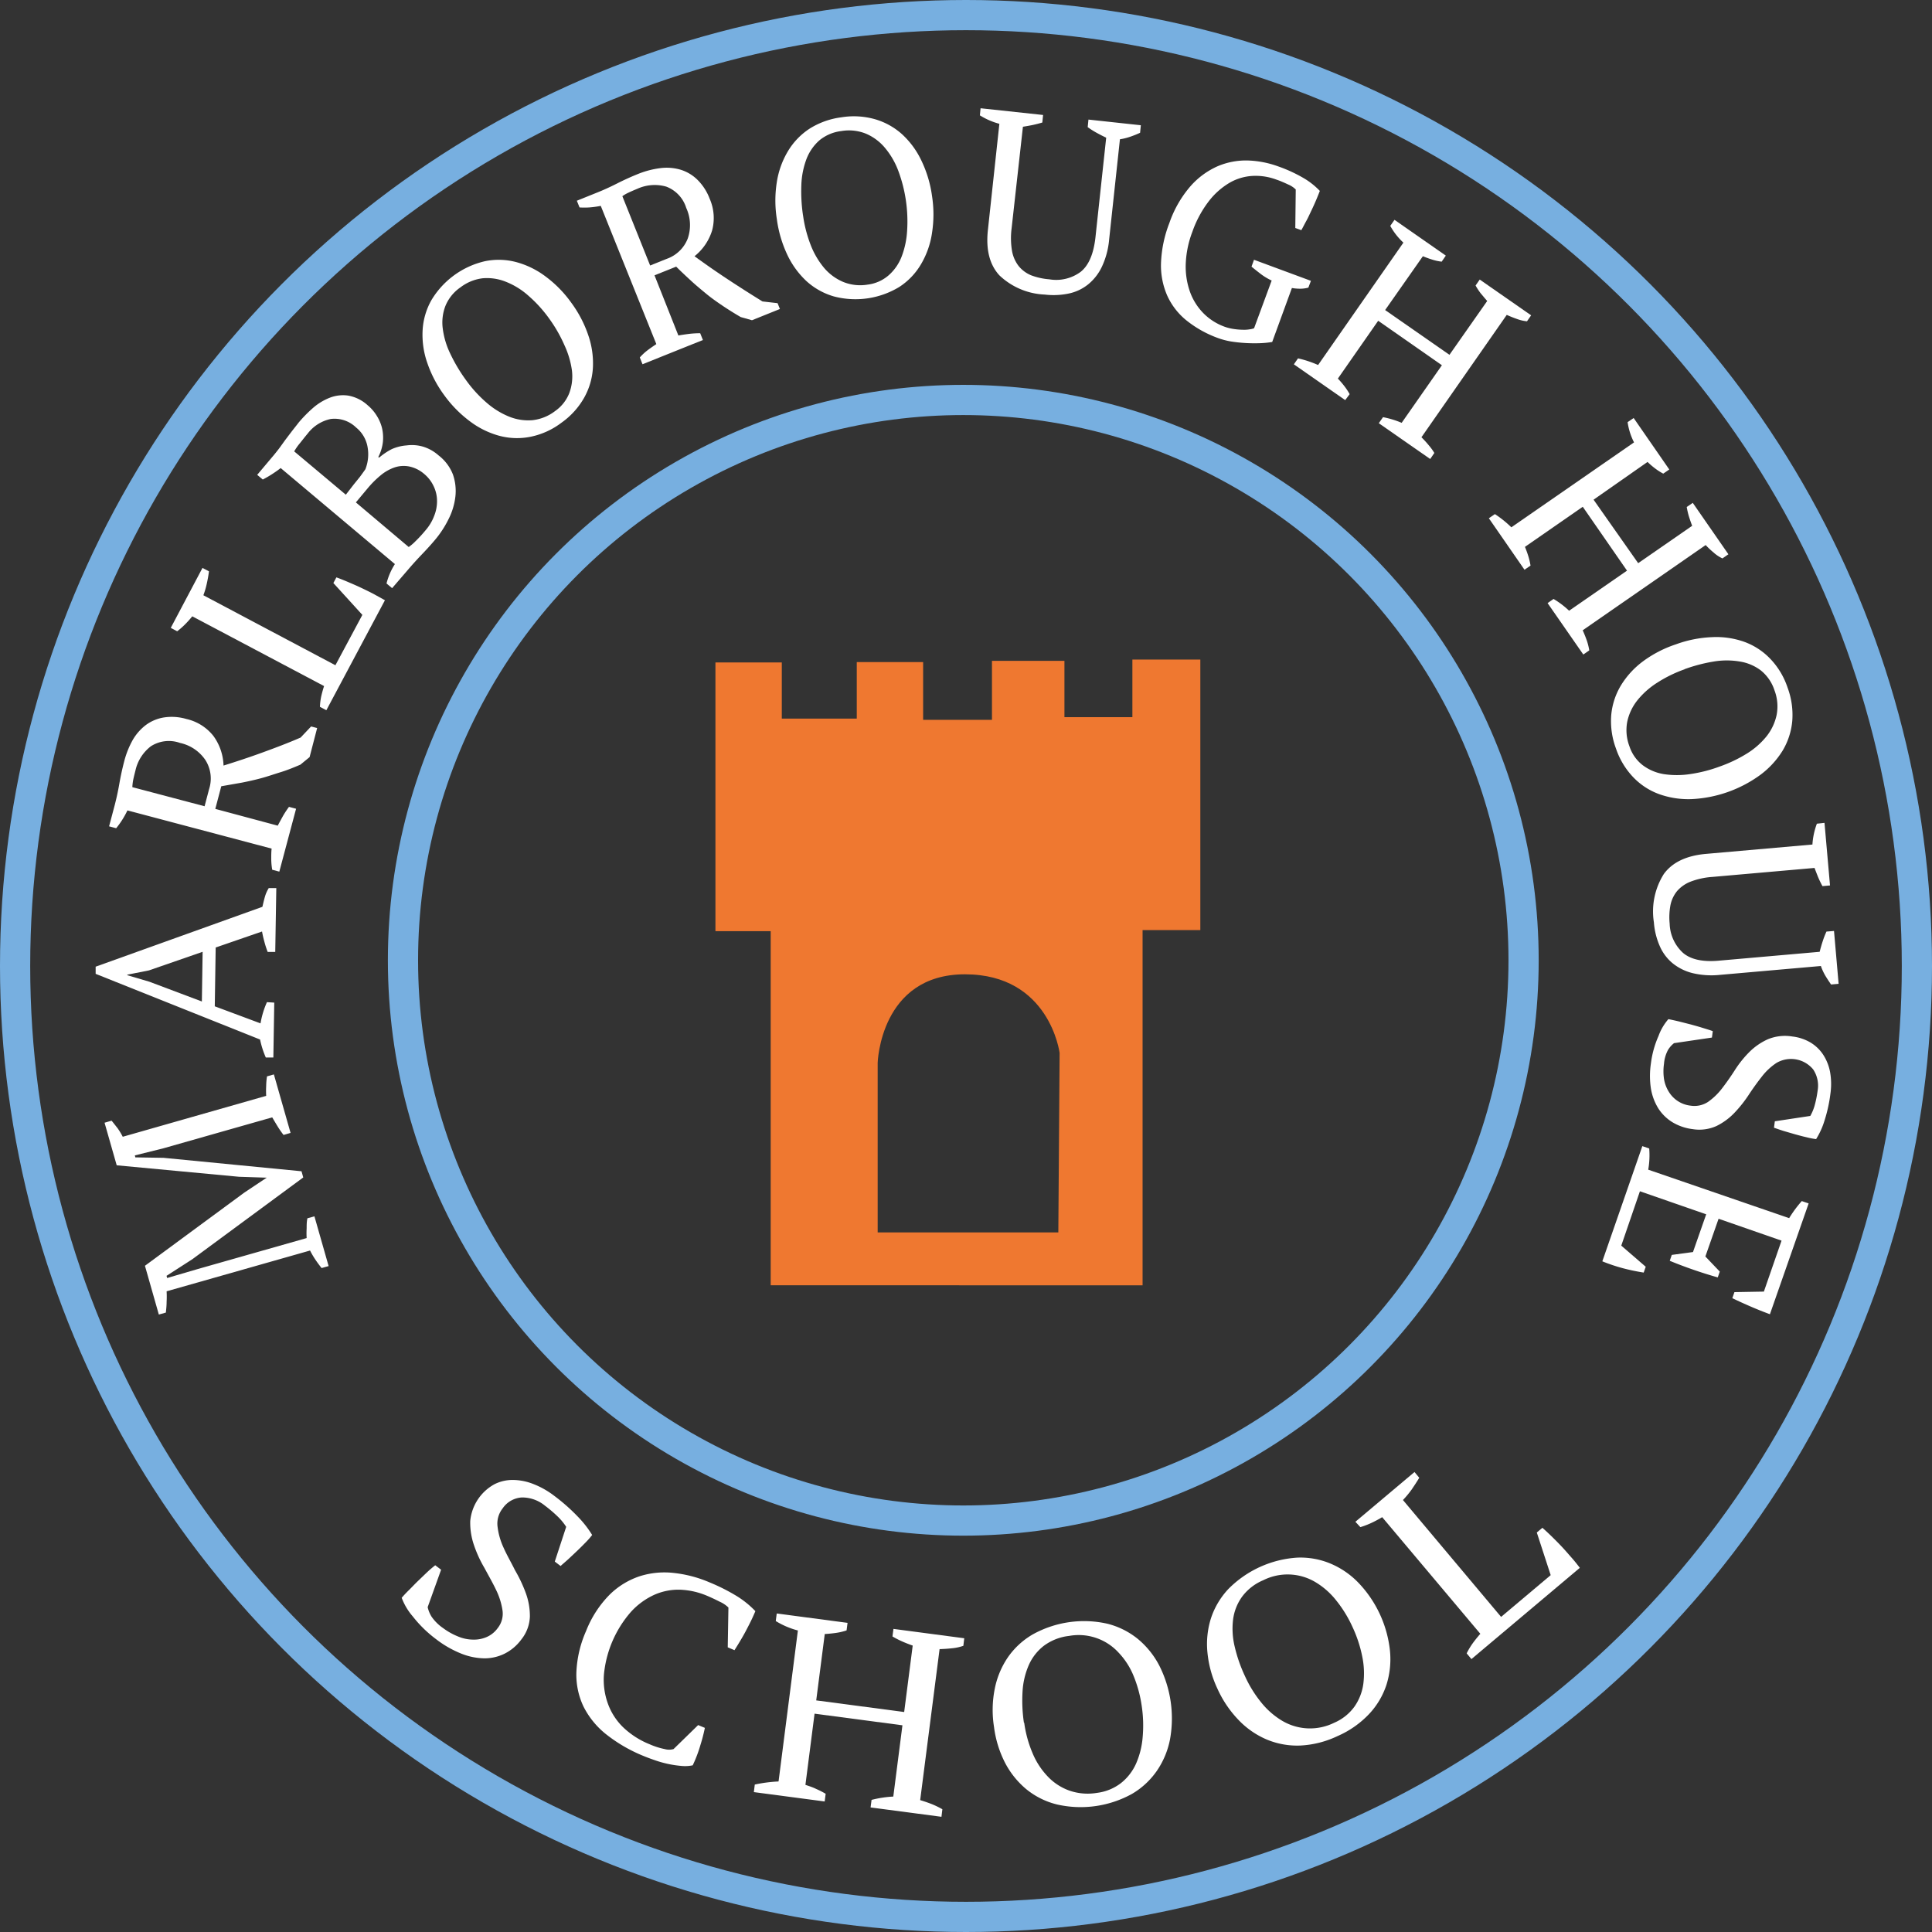
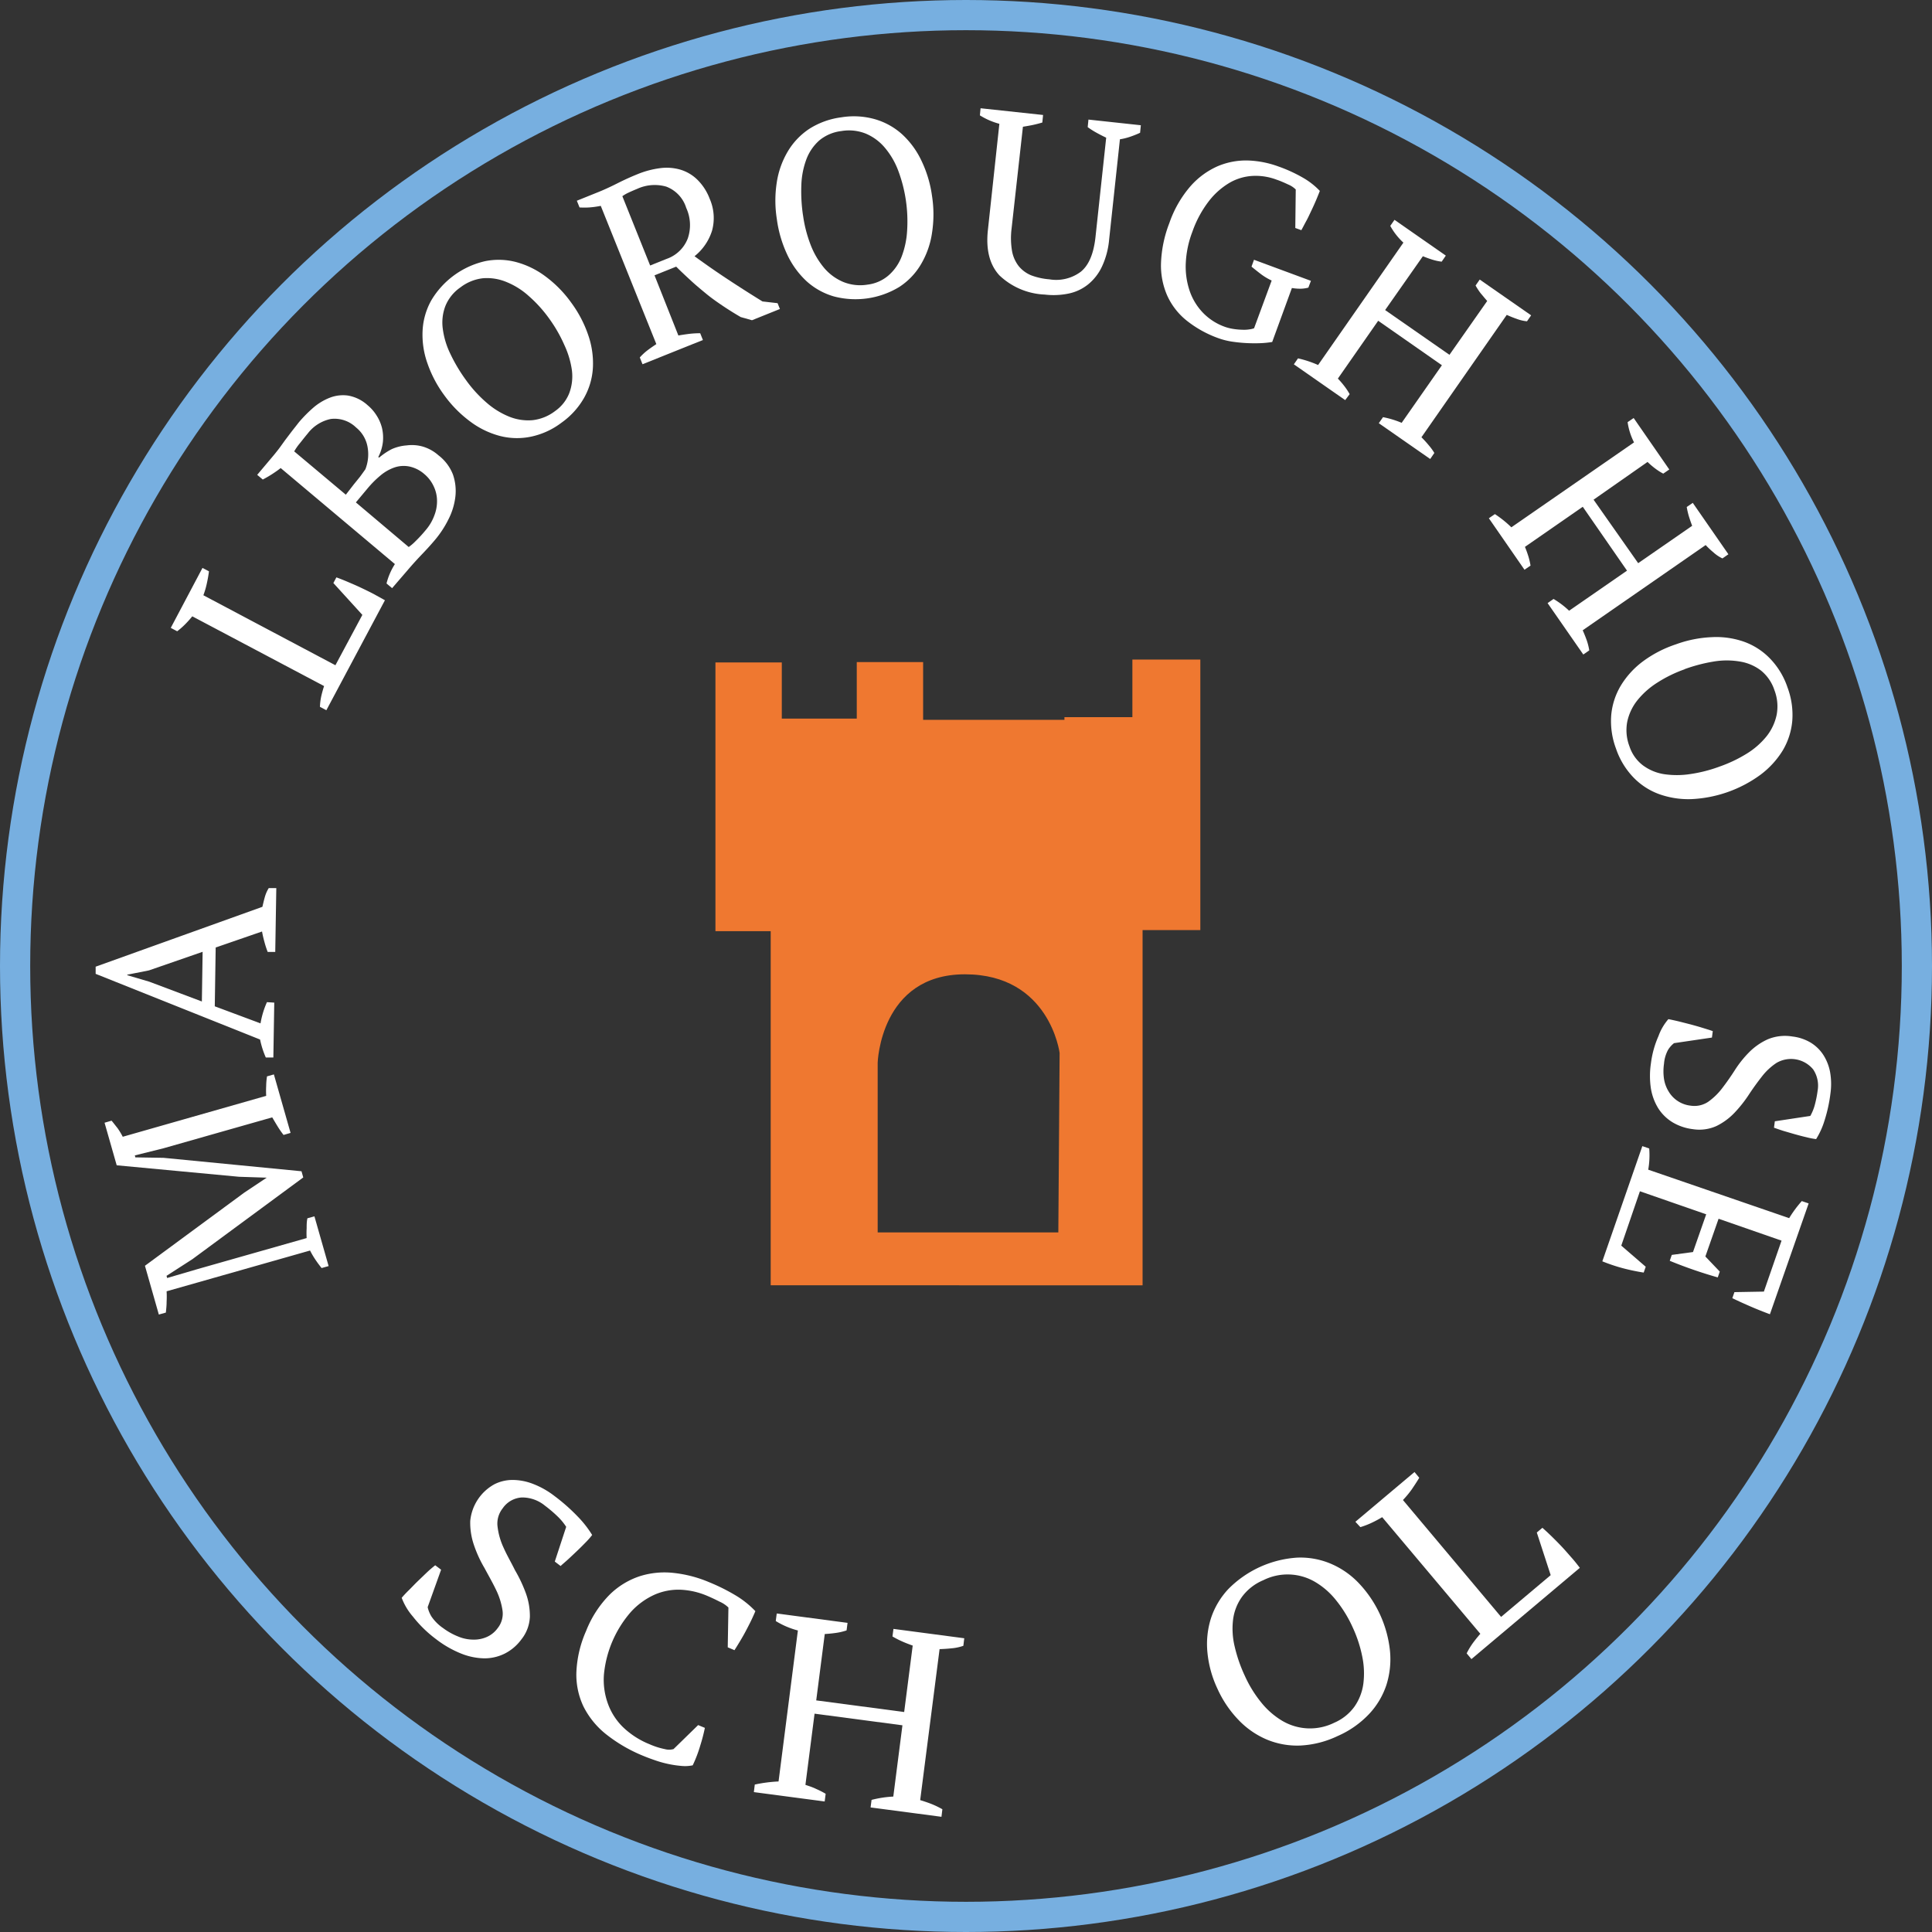
<svg xmlns="http://www.w3.org/2000/svg" viewBox="0 0 255.92 255.92">
  <rect x="0" y="0" width="255.92" height="255.92" fill="#333333" stroke="none" />
  <defs>
    <style>
      .a, .b {
        fill: none;
      }

      .b {
        stroke: #77afe0;
        stroke-miterlimit: 10;
        stroke-width: 4px;
      }

      .c {
        fill: #fff;
      }

      .d {
        clip-path: url(#a);
      }

      .e {
        fill: #ef7830;
      }
    </style>
    <clipPath id="a">
      <rect class="a" x="84.41" y="74" width="84.86" height="109.63" />
    </clipPath>
  </defs>
-   <circle class="b" cx="127.6" cy="127.2" r="74.22" />
  <circle class="b" cx="127.96" cy="127.96" r="125.96" />
  <g>
    <path class="c" d="M56.65,212.89a4.12,4.12,0,0,0,.51,1.25,5.87,5.87,0,0,0,1.53,1.52,8.7,8.7,0,0,0,2,1.12,5.26,5.26,0,0,0,2,.41,4.18,4.18,0,0,0,1.79-.35,3.54,3.54,0,0,0,1.45-1.18,3.06,3.06,0,0,0,.63-2.37,9.32,9.32,0,0,0-.84-2.67c-.44-.93-1-1.9-1.54-2.91a16,16,0,0,1-1.41-3.08,9.06,9.06,0,0,1-.48-3.16,6.22,6.22,0,0,1,3.22-4.87,5.34,5.34,0,0,1,2.41-.56,7.53,7.53,0,0,1,2.68.52,11.15,11.15,0,0,1,2.8,1.57,25.14,25.14,0,0,1,3.14,2.77,13.87,13.87,0,0,1,1.9,2.43,10.17,10.17,0,0,1-.88,1c-.36.37-.73.74-1.13,1.12s-.79.75-1.17,1.1-.74.64-1,.89l-.77-.59L75,202.25a7.66,7.66,0,0,0-1.12-1.36,17.66,17.66,0,0,0-1.69-1.44,4.75,4.75,0,0,0-3.06-1.09,3.3,3.3,0,0,0-2.55,1.45,3.23,3.23,0,0,0-.67,2.43A9.13,9.13,0,0,0,66.7,205c.44,1,1,1.94,1.52,3A18.61,18.61,0,0,1,69.64,211a8.83,8.83,0,0,1,.55,3.13,5.12,5.12,0,0,1-1.14,3.05,6.16,6.16,0,0,1-2.17,1.85,6,6,0,0,1-2.7.64,8.61,8.61,0,0,1-3.09-.63,13.91,13.91,0,0,1-3.34-1.92,16.12,16.12,0,0,1-3.07-3,8.09,8.09,0,0,1-1.47-2.47c.25-.29.56-.63.94-1s.77-.8,1.19-1.2.83-.8,1.23-1.18.77-.68,1.08-.93l.78.59Z" />
    <path class="c" d="M92.48,228.51l.89.37a23,23,0,0,1-.61,2.34,17.37,17.37,0,0,1-1,2.62,4.87,4.87,0,0,1-1.5.08,13.7,13.7,0,0,1-1.7-.25,14.1,14.1,0,0,1-1.74-.48c-.58-.2-1.13-.4-1.63-.61a20.2,20.2,0,0,1-4.9-2.85,11,11,0,0,1-3-3.68,9.83,9.83,0,0,1-.94-4.54,15,15,0,0,1,1.28-5.45,14.26,14.26,0,0,1,3.12-4.82,10.29,10.29,0,0,1,4-2.45,10.86,10.86,0,0,1,4.52-.43,16.54,16.54,0,0,1,4.68,1.23,25.47,25.47,0,0,1,3.72,1.88,12.45,12.45,0,0,1,2.39,1.95c-.14.33-.31.72-.52,1.16s-.45.9-.7,1.38-.52.95-.79,1.4-.52.86-.76,1.23l-.89-.38.09-5.27a3.93,3.93,0,0,0-1.15-.77c-.57-.29-1.14-.56-1.71-.8a10.15,10.15,0,0,0-3.5-.79,7.86,7.86,0,0,0-3.43.66,9.53,9.53,0,0,0-3.11,2.26A14.71,14.71,0,0,0,80,221.8a9.28,9.28,0,0,0,.51,3.83,8.27,8.27,0,0,0,2,3.14,11,11,0,0,0,3.54,2.28,9.71,9.71,0,0,0,2,.64,2.18,2.18,0,0,0,1.17,0Z" />
    <path class="c" d="M109.24,238.63l-9.38-1.24.12-1a18.61,18.61,0,0,1,3.15-.41l2.56-20a10.82,10.82,0,0,1-2.93-1.25l.13-1,9.38,1.24-.13,1a7.73,7.73,0,0,1-1.4.33c-.48.07-1,.12-1.49.15l-1.13,8.79,11.65,1.54,1.13-8.8c-.51-.18-1-.37-1.42-.56a12.44,12.44,0,0,1-1.26-.65l.13-1,9.38,1.24-.12,1a6.29,6.29,0,0,1-1.54.33c-.54.06-1.08.09-1.61.11l-2.57,20c.56.17,1.09.35,1.59.55a12.15,12.15,0,0,1,1.35.66l-.12,1-9.39-1.24.13-1a14.52,14.52,0,0,1,2.88-.44l1.21-9.44L107.9,227l-1.21,9.43c.48.16,1,.33,1.4.53a11.79,11.79,0,0,1,1.28.65Z" />
-     <path class="c" d="M131.67,228.75a14.28,14.28,0,0,1,.09-5,11.24,11.24,0,0,1,1.73-4.19,10.26,10.26,0,0,1,3.31-3.06,14,14,0,0,1,9.91-1.41,10.44,10.44,0,0,1,4,2,11.39,11.39,0,0,1,2.86,3.55,15.54,15.54,0,0,1,1.42,9.73,11.11,11.11,0,0,1-1.74,4.19,10.4,10.4,0,0,1-3.31,3.07,14.07,14.07,0,0,1-9.91,1.4,10.3,10.3,0,0,1-4.05-2,11.39,11.39,0,0,1-2.86-3.55A14.38,14.38,0,0,1,131.67,228.75Zm4-.56a15.61,15.61,0,0,0,1.09,4,10.05,10.05,0,0,0,2,3.1,7.32,7.32,0,0,0,2.84,1.88,7.4,7.4,0,0,0,3.71.32,6.5,6.5,0,0,0,3.17-1.29,6.84,6.84,0,0,0,2-2.57,10.89,10.89,0,0,0,.88-3.51,17.42,17.42,0,0,0-.12-4.12,16.72,16.72,0,0,0-1.08-4,9.83,9.83,0,0,0-2-3.1,7.16,7.16,0,0,0-6.55-2.2,6.89,6.89,0,0,0-3.34,1.31,6.6,6.6,0,0,0-2,2.57,10.17,10.17,0,0,0-.82,3.5A20,20,0,0,0,135.63,228.19Z" />
    <path class="c" d="M161.26,223.68a14.51,14.51,0,0,1-1.32-4.8,11.32,11.32,0,0,1,.47-4.52,10.41,10.41,0,0,1,2.31-3.88,14.09,14.09,0,0,1,9.1-4.15,10.31,10.31,0,0,1,4.45.8,11.09,11.09,0,0,1,3.74,2.6,15.35,15.35,0,0,1,4.11,8.94,11.32,11.32,0,0,1-.47,4.52,10.37,10.37,0,0,1-2.31,3.87,12.73,12.73,0,0,1-4.17,2.91,12.91,12.91,0,0,1-4.93,1.25,10.46,10.46,0,0,1-4.45-.8,11.23,11.23,0,0,1-3.74-2.6A14.62,14.62,0,0,1,161.26,223.68ZM164.9,222a16,16,0,0,0,2.17,3.52,10.42,10.42,0,0,0,2.77,2.42,7.23,7.23,0,0,0,6.9.26,6.43,6.43,0,0,0,2.68-2.14,6.89,6.89,0,0,0,1.17-3,10.92,10.92,0,0,0-.14-3.62,17.12,17.12,0,0,0-1.29-3.92A16.45,16.45,0,0,0,177,212a10.11,10.11,0,0,0-2.76-2.43,7.19,7.19,0,0,0-6.9-.25,6.73,6.73,0,0,0-2.82,2.2,6.6,6.6,0,0,0-1.18,3,10.1,10.1,0,0,0,.21,3.59A19.61,19.61,0,0,0,164.9,222Z" />
    <path class="c" d="M179.54,201.58l7.83-6.59.63.76c-.32.54-.67,1.06-1,1.55a13.26,13.26,0,0,1-1.16,1.4l13,15.48,6.57-5.53L203.57,203l.74-.62c.36.31.77.69,1.22,1.13s.91.9,1.37,1.39.89,1,1.3,1.46.77.93,1.07,1.32l-14.36,12.09-.63-.76a9.83,9.83,0,0,1,.9-1.47c.31-.41.61-.78.91-1.12l-13-15.45a15.34,15.34,0,0,1-1.49.79,11.23,11.23,0,0,1-1.4.53Z" />
  </g>
  <g class="d">
-     <path class="e" d="M140.19,163.25l.17-23.77s-1.31-10.42-12.54-10.42-11.56,11.72-11.56,11.72v22.47Zm-38.1,7v-46.9H94.77V87.75h8.79v7.44h9.93V87.7h8.79v7.65h9.12V87.54H141V95h9V87.37h9V123.2h-7.65v47.06Z" />
+     <path class="e" d="M140.19,163.25l.17-23.77s-1.31-10.42-12.54-10.42-11.56,11.72-11.56,11.72v22.47Zm-38.1,7v-46.9H94.77V87.75h8.79v7.44h9.93V87.7h8.79v7.65h9.12H141V95h9V87.37h9V123.2h-7.65v47.06Z" />
  </g>
  <g>
    <path class="c" d="M36.28,142.32l2.21,7.75-.93.27a12.23,12.23,0,0,1-.79-1.14c-.24-.39-.47-.78-.71-1.19l-14.42,4.1-3.78.94.07.26,3.73.06,18.28,1.78.23.82L25.48,166.8,22.06,169l.08.29,4.06-1.19L40.62,164a11,11,0,0,1,0-1.29c0-.43,0-.88.1-1.33l.93-.26,1.88,6.59-.93.26c-.28-.35-.56-.72-.82-1.11a11.26,11.26,0,0,1-.71-1.21l-19,5.4a13.28,13.28,0,0,1,0,1.41c0,.47-.05.94-.1,1.41l-.93.26-1.84-6.46L32.33,158l3-2v0l-3.67-.12-16.2-1.52-1.61-5.64.93-.27c.28.33.54.68.8,1a10,10,0,0,1,.68,1.13l19-5.42a12.28,12.28,0,0,1,0-1.33,8.54,8.54,0,0,1,.11-1.25Z" />
    <path class="c" d="M36.33,132.81l-.12,7.27h-1a11.72,11.72,0,0,1-.76-2.38L12.67,129v-.95l22.09-7.93c.1-.44.2-.87.32-1.29a4.53,4.53,0,0,1,.52-1.19h1l-.14,8.46h-1a12,12,0,0,1-.44-1.36c-.13-.46-.23-.91-.31-1.35l-6.14,2.12-.12,7.79,6.06,2.26a11.54,11.54,0,0,1,.85-2.81Zm-9.59-.15.1-6.58-7.1,2.46-2.88.57v.07l2.92.86Z" />
-     <path class="c" d="M36.79,109.37c.24-.46.48-.89.71-1.31a13.37,13.37,0,0,1,.78-1.18l.94.25L37,115.46l-.94-.25a8.5,8.5,0,0,1-.13-1.46c0-.45,0-.89.05-1.34l-19.1-5.06a11.82,11.82,0,0,1-.76,1.36,12.09,12.09,0,0,1-.73,1l-.94-.25.74-2.79c.22-.85.43-1.78.61-2.81s.39-2,.65-3a11.86,11.86,0,0,1,1.12-2.82,6.69,6.69,0,0,1,1.75-2,5.49,5.49,0,0,1,2.37-1,6.88,6.88,0,0,1,3,.2,6.33,6.33,0,0,1,3.58,2.25,7,7,0,0,1,1.34,3.92c1.7-.53,3.4-1.09,5.1-1.71s3.41-1.26,5.11-2l1.39-1.47.8.21-1,3.85-1.22,1c-.91.39-1.78.74-2.63,1s-1.7.56-2.55.79-1.71.42-2.57.59l-2.73.48-.79,3Zm-18.85-7.3q-.2.77-.3,1.26a6.63,6.63,0,0,0-.11.94l9.57,2.53.6-2.28a4.56,4.56,0,0,0-.49-3.84,5.45,5.45,0,0,0-3.37-2.27,4.4,4.4,0,0,0-3.85.44A5.56,5.56,0,0,0,17.94,102.07Z" />
    <path class="c" d="M22.62,83.17l4.2-7.94.86.45c-.07.56-.17,1.1-.29,1.64a10.82,10.82,0,0,1-.45,1.53l17.49,9.27L48,81.45l-3.84-4.22.4-.75c.44.16.95.36,1.51.6s1.15.49,1.74.77,1.17.56,1.72.85l1.46.81L43.23,94.08l-.85-.45a8,8,0,0,1,.2-1.52c.11-.44.22-.85.35-1.23L25.47,81.64a13.45,13.45,0,0,1-1,1.11,9.6,9.6,0,0,1-1,.87Z" />
    <path class="c" d="M51.94,77.91l-.74-.62a8.59,8.59,0,0,1,1.11-2.57L37.18,62c-.35.28-.73.54-1.13.8s-.82.5-1.24.72l-.74-.62,2.24-2.66c.26-.32.51-.63.74-.94l.72-1,.81-1.07c.29-.38.64-.81,1-1.28a17.79,17.79,0,0,1,1.88-1.91,7.56,7.56,0,0,1,2.21-1.35,4.81,4.81,0,0,1,2.44-.29,5.16,5.16,0,0,1,2.59,1.28,5.67,5.67,0,0,1,1.16,1.32,5.57,5.57,0,0,1,.73,1.65,5.64,5.64,0,0,1,.13,1.89,5.76,5.76,0,0,1-.61,2l.11.08a8.66,8.66,0,0,1,1.68-1.13A5.94,5.94,0,0,1,53.87,59a5.3,5.3,0,0,1,2.08.14,5.46,5.46,0,0,1,2.14,1.18A5.87,5.87,0,0,1,60,62.86a6.68,6.68,0,0,1,.32,2.94,8.85,8.85,0,0,1-.92,3,13.54,13.54,0,0,1-1.79,2.73q-.74.88-1.74,1.92c-.67.7-1.29,1.39-1.87,2.07ZM46.87,64.16q.36-.44.81-1c.31-.42.55-.76.72-1a5.44,5.44,0,0,0,.28-3,4.24,4.24,0,0,0-1.51-2.53,4.09,4.09,0,0,0-3.36-1.13,5.17,5.17,0,0,0-3.06,1.94c-.44.52-.8,1-1.09,1.35s-.52.71-.69,1l6.84,5.74Zm9.52,6.06a6.26,6.26,0,0,0,1.14-1.93,5.16,5.16,0,0,0,.36-2,4.52,4.52,0,0,0-.45-1.89,4.68,4.68,0,0,0-1.24-1.61,4.41,4.41,0,0,0-2-1,3.79,3.79,0,0,0-2,.15A5.92,5.92,0,0,0,50.38,63a13,13,0,0,0-1.66,1.66l-1.58,1.89,7,5.91a6.27,6.27,0,0,0,.85-.72A18,18,0,0,0,56.39,70.22Z" />
    <path class="c" d="M58.86,52.37a15.76,15.76,0,0,1-2.26-4.3,11.25,11.25,0,0,1-.62-4.3,9.12,9.12,0,0,1,1.16-4,11.19,11.19,0,0,1,7.1-5.17,9.05,9.05,0,0,1,4.11.11,11.37,11.37,0,0,1,3.9,1.9,15.63,15.63,0,0,1,3.41,3.47,15.81,15.81,0,0,1,2.26,4.31,11.43,11.43,0,0,1,.62,4.29,9.16,9.16,0,0,1-1.16,4,10.23,10.23,0,0,1-3,3.31,10.11,10.11,0,0,1-4.08,1.86,9.05,9.05,0,0,1-4.11-.11,11.37,11.37,0,0,1-3.9-1.9A15.9,15.9,0,0,1,58.86,52.37Zm2.84-2.06a17,17,0,0,0,2.72,3,10.61,10.61,0,0,0,3,1.87,6.75,6.75,0,0,0,3.11.48,6,6,0,0,0,3-1.21,5.23,5.23,0,0,0,1.88-2.38,6.38,6.38,0,0,0,.35-3,11.72,11.72,0,0,0-1-3.36,18.74,18.74,0,0,0-2-3.49,17.45,17.45,0,0,0-2.71-3,10,10,0,0,0-3-1.88,6.69,6.69,0,0,0-3.1-.48A6,6,0,0,0,61,38.06a5.52,5.52,0,0,0-2,2.47,6.11,6.11,0,0,0-.35,3,10.68,10.68,0,0,0,1,3.33A21.45,21.45,0,0,0,61.7,50.31Z" />
    <path class="c" d="M89.86,44.44c.51-.09,1-.16,1.47-.22a13.37,13.37,0,0,1,1.42-.08l.36.9-8,3.21-.36-.9a7.38,7.38,0,0,1,1.09-1c.36-.27.73-.52,1.1-.77L79.58,27.27a12.47,12.47,0,0,1-1.54.21,11,11,0,0,1-1.27,0l-.36-.89,2.68-1.08c.81-.32,1.69-.72,2.62-1.19s1.85-.89,2.77-1.26a11.81,11.81,0,0,1,2.93-.78,6.56,6.56,0,0,1,2.67.18,5.45,5.45,0,0,1,2.24,1.29A7,7,0,0,1,94,26.31a6.35,6.35,0,0,1,.33,4.21A7,7,0,0,1,92,33.94q2.16,1.58,4.42,3.07T101,39.93l2,.23.31.77-3.7,1.49L98.12,42c-.86-.5-1.66-1-2.4-1.5s-1.46-1-2.15-1.57-1.36-1.12-2-1.71-1.32-1.22-2-1.9l-2.87,1.15ZM84.44,25c-.48.2-.88.37-1.19.52a4.79,4.79,0,0,0-.81.47l3.68,9.18,2.19-.88a4.62,4.62,0,0,0,2.79-2.69,5.44,5.44,0,0,0-.2-4.06,4.39,4.39,0,0,0-2.65-2.82A5.55,5.55,0,0,0,84.44,25Z" />
    <path class="c" d="M102.9,29a15.57,15.57,0,0,1,0-4.87,11.33,11.33,0,0,1,1.46-4.08,9.21,9.21,0,0,1,2.87-3,10.36,10.36,0,0,1,4.22-1.51,10.23,10.23,0,0,1,4.48.26,9.15,9.15,0,0,1,3.58,2,11.29,11.29,0,0,1,2.56,3.51,15.65,15.65,0,0,1,1.39,4.66,15.88,15.88,0,0,1,0,4.87A11.34,11.34,0,0,1,122,35a9.05,9.05,0,0,1-2.86,3,11.19,11.19,0,0,1-8.7,1.26,9.19,9.19,0,0,1-3.59-2,11.45,11.45,0,0,1-2.56-3.51A16,16,0,0,1,102.9,29Zm3.47-.5a17.36,17.36,0,0,0,1,3.91,10.81,10.81,0,0,0,1.78,3.06,6.76,6.76,0,0,0,2.53,1.87,6,6,0,0,0,3.26.36,5.19,5.19,0,0,0,2.77-1.23A6.34,6.34,0,0,0,119.43,34a11.39,11.39,0,0,0,.73-3.43A19.18,19.18,0,0,0,119,22.65a10.34,10.34,0,0,0-1.77-3.06,6.68,6.68,0,0,0-2.52-1.88,6,6,0,0,0-3.26-.35,5.6,5.6,0,0,0-2.92,1.24,6.31,6.31,0,0,0-1.71,2.49,10.76,10.76,0,0,0-.67,3.41A21.53,21.53,0,0,0,106.37,28.53Z" />
    <path class="c" d="M129.89,14.34l8.28.89-.1,1c-.44.13-.86.24-1.29.33s-.86.16-1.28.23L134,30.26a10.16,10.16,0,0,0,.06,3,4.55,4.55,0,0,0,.89,2,4.17,4.17,0,0,0,1.67,1.22A8.78,8.78,0,0,0,139,37a5.44,5.44,0,0,0,4.16-1q1.59-1.28,1.95-4.58l1.42-13.18c-.48-.23-.93-.46-1.34-.69a10.73,10.73,0,0,1-1.11-.71l.1-1,6.94.75-.1,1a13.63,13.63,0,0,1-1.33.53,7.94,7.94,0,0,1-1.34.33l-1.43,13.28a10.62,10.62,0,0,1-.95,3.58,6.7,6.7,0,0,1-1.82,2.35,6.07,6.07,0,0,1-2.57,1.22,9.84,9.84,0,0,1-3.19.14,9.27,9.27,0,0,1-6-2.54q-1.95-2.11-1.53-6l1.52-14.08a9.4,9.4,0,0,1-2.58-1.12Z" />
    <path class="c" d="M168.52,45.3a12.33,12.33,0,0,1-1.62.16,20.29,20.29,0,0,1-3.79-.22,9.68,9.68,0,0,1-1.71-.44,14.64,14.64,0,0,1-4.18-2.31,9,9,0,0,1-2.59-3.3,9.92,9.92,0,0,1-.84-4.3,16.24,16.24,0,0,1,1.11-5.35,14.77,14.77,0,0,1,2.81-4.89A10.36,10.36,0,0,1,161.34,22a9.61,9.61,0,0,1,4-.74,13,13,0,0,1,4,.79,19.29,19.29,0,0,1,3.34,1.54,9.72,9.72,0,0,1,2.15,1.7c-.12.31-.27.69-.46,1.14s-.4.92-.63,1.4-.46,1-.7,1.43-.46.88-.66,1.23l-.8-.29.06-5.1a3.15,3.15,0,0,0-1-.66c-.52-.24-1-.46-1.54-.64a7.82,7.82,0,0,0-3.13-.5,6.83,6.83,0,0,0-3.06.89,9.66,9.66,0,0,0-2.76,2.43,14.43,14.43,0,0,0-2.2,4.07,13.28,13.28,0,0,0-.88,4.22,10,10,0,0,0,.53,3.66,7.81,7.81,0,0,0,1.76,2.87,7.52,7.52,0,0,0,2.83,1.83,6.08,6.08,0,0,0,1.24.31,8.55,8.55,0,0,0,1.19.1,4.4,4.4,0,0,0,.94-.06,2.34,2.34,0,0,0,.56-.14l2.33-6.32a7.84,7.84,0,0,1-1.41-.84c-.43-.33-.85-.66-1.26-1l.33-.91,7.54,2.79-.34.9a4.38,4.38,0,0,1-.88.14,6.47,6.47,0,0,1-1.3-.09Z" />
    <path class="c" d="M178.19,53l-6.8-4.74.55-.79a14.3,14.3,0,0,1,2.66.88l11.3-16.21a8.65,8.65,0,0,1-1.74-2.22l.56-.8,6.8,4.74-.55.8a6.8,6.8,0,0,1-1.25-.27c-.42-.13-.83-.28-1.24-.45l-5,7.13L192,47l5-7.13c-.31-.35-.59-.7-.85-1a8.62,8.62,0,0,1-.69-1.05l.55-.79,6.81,4.74-.55.79a5.26,5.26,0,0,1-1.36-.32c-.46-.16-.9-.34-1.32-.53l-11.3,16.21a14.42,14.42,0,0,1,1,1.1A7.61,7.61,0,0,1,190,60l-.55.8-6.81-4.74.56-.8a12.12,12.12,0,0,1,2.47.75L191,48.38l-8.44-5.89-5.34,7.66a11.39,11.39,0,0,1,.86,1,8.42,8.42,0,0,1,.7,1.06Z" />
    <path class="c" d="M201.94,75.47l-4.72-6.82.8-.55a14.29,14.29,0,0,1,2.18,1.75L216.45,58.6a8.55,8.55,0,0,1-.85-2.68l.8-.55,4.72,6.82-.8.55a7.86,7.86,0,0,1-1.08-.69,10.1,10.1,0,0,1-1-.86l-7.15,5L217,74.6l7.15-4.95c-.17-.44-.31-.86-.44-1.27a11.24,11.24,0,0,1-.28-1.22l.8-.55,4.72,6.81-.79.55A4.78,4.78,0,0,1,227,73.2c-.37-.31-.72-.63-1.06-1L209.65,83.49c.21.46.39.92.55,1.37a8.07,8.07,0,0,1,.32,1.29l-.79.55L205,79.89l.79-.55a11.51,11.51,0,0,1,2.06,1.56l7.67-5.31-5.86-8.46L202,72.44c.17.41.32.82.45,1.24a9.64,9.64,0,0,1,.29,1.24Z" />
    <path class="c" d="M222,85.35a15.72,15.72,0,0,1,4.77-.95A11.11,11.11,0,0,1,231,85a9,9,0,0,1,3.46,2.23,10.12,10.12,0,0,1,2.32,3.83,10.36,10.36,0,0,1,.63,4.44,9.25,9.25,0,0,1-1.27,3.92,11.61,11.61,0,0,1-2.93,3.2,16.78,16.78,0,0,1-9.07,3.23,11.5,11.5,0,0,1-4.29-.63,9,9,0,0,1-3.47-2.23,10.24,10.24,0,0,1-2.32-3.83,10.36,10.36,0,0,1-.63-4.44,9.22,9.22,0,0,1,1.28-3.92,11.32,11.32,0,0,1,2.93-3.2A15.56,15.56,0,0,1,222,85.35Zm1.17,3.3a17.49,17.49,0,0,0-3.63,1.77,10.71,10.71,0,0,0-2.65,2.35,6.81,6.81,0,0,0-1.34,2.84,6,6,0,0,0,.3,3.27,5.2,5.2,0,0,0,1.75,2.48,6.34,6.34,0,0,0,2.77,1.18,11.62,11.62,0,0,0,3.5,0,19,19,0,0,0,3.92-1,18.3,18.3,0,0,0,3.64-1.74A10.31,10.31,0,0,0,234,97.54a6.81,6.81,0,0,0,1.34-2.84,6,6,0,0,0-.29-3.27,5.59,5.59,0,0,0-1.8-2.62,6.2,6.2,0,0,0-2.78-1.18,10.38,10.38,0,0,0-3.47,0A21.42,21.42,0,0,0,223.12,88.65Z" />
-     <path class="c" d="M241.68,109l.73,8.29-1,.09a13.16,13.16,0,0,1-.58-1.2c-.16-.4-.32-.81-.47-1.21l-13.53,1.19a10,10,0,0,0-2.9.63,4.57,4.57,0,0,0-1.79,1.26,4.31,4.31,0,0,0-.87,1.87,8.73,8.73,0,0,0-.1,2.43,5.45,5.45,0,0,0,1.79,3.89c1.05.88,2.67,1.22,4.88,1l13.2-1.16c.13-.52.27-1,.42-1.45a11.3,11.3,0,0,1,.48-1.23l1-.08.61,7-1,.09q-.42-.6-.78-1.2a7.33,7.33,0,0,1-.57-1.25l-13.32,1.17a10.84,10.84,0,0,1-3.69-.23,6.8,6.8,0,0,1-2.66-1.33,6.09,6.09,0,0,1-1.69-2.29,9.59,9.59,0,0,1-.76-3.11,9.29,9.29,0,0,1,1.32-6.4c1.13-1.55,3-2.43,5.57-2.66l14.11-1.24a9.55,9.55,0,0,1,.59-2.76Z" />
    <path class="c" d="M221.75,138.18a3.34,3.34,0,0,0-.81.92,4.62,4.62,0,0,0-.52,1.82,6.89,6.89,0,0,0,0,2,4.56,4.56,0,0,0,.63,1.69,3.87,3.87,0,0,0,2.9,1.85,3.29,3.29,0,0,0,2.32-.51,8.55,8.55,0,0,0,1.84-1.78c.56-.73,1.13-1.53,1.69-2.41a14.28,14.28,0,0,1,1.9-2.38,8.3,8.3,0,0,1,2.44-1.7,5.93,5.93,0,0,1,3.29-.38,6.08,6.08,0,0,1,2.42.81,5.27,5.27,0,0,1,1.67,1.62,6.41,6.41,0,0,1,.9,2.28,9.1,9.1,0,0,1,.05,2.82,19.54,19.54,0,0,1-.78,3.58,10.27,10.27,0,0,1-1.12,2.48,10.28,10.28,0,0,1-1.29-.25c-.49-.11-1-.25-1.51-.39l-1.51-.44c-.48-.15-.9-.3-1.27-.43l.11-.85,4.7-.71a6.2,6.2,0,0,0,.59-1.44,14.67,14.67,0,0,0,.38-1.91,3.86,3.86,0,0,0-.59-2.81,3.8,3.8,0,0,0-4.88-.85,8.08,8.08,0,0,0-1.92,1.8c-.58.74-1.17,1.55-1.74,2.42a17,17,0,0,1-1.9,2.39,8.38,8.38,0,0,1-2.38,1.74,5.51,5.51,0,0,1-3.14.41,6.82,6.82,0,0,1-2.64-.89,5.87,5.87,0,0,1-1.89-1.82,7.23,7.23,0,0,1-1-2.64,11.17,11.17,0,0,1,0-3.38,12.8,12.8,0,0,1,1-3.6A7.08,7.08,0,0,1,221,135c.37.07.82.17,1.34.29l1.61.41c.55.15,1.09.3,1.6.46s1,.3,1.33.43l-.11.85Z" />
    <path class="c" d="M234.45,174.09c-.83-.31-1.67-.64-2.5-1s-1.66-.73-2.48-1.13l.28-.8,3.9-.07,2.34-6.75-8.34-2.9-1.75,5,1.91,2-.27.77a59.21,59.21,0,0,1-6.36-2.2l.27-.78,2.81-.38,1.75-5-8.78-3.05L214.76,165,218,167.8l-.27.77A27.12,27.12,0,0,1,215,168a23.35,23.35,0,0,1-2.75-.92l5.3-15.26.91.31a11,11,0,0,1-.13,2.81L237,161.36c.23-.38.49-.77.77-1.15s.59-.76.9-1.11l.91.31Z" />
  </g>
</svg>